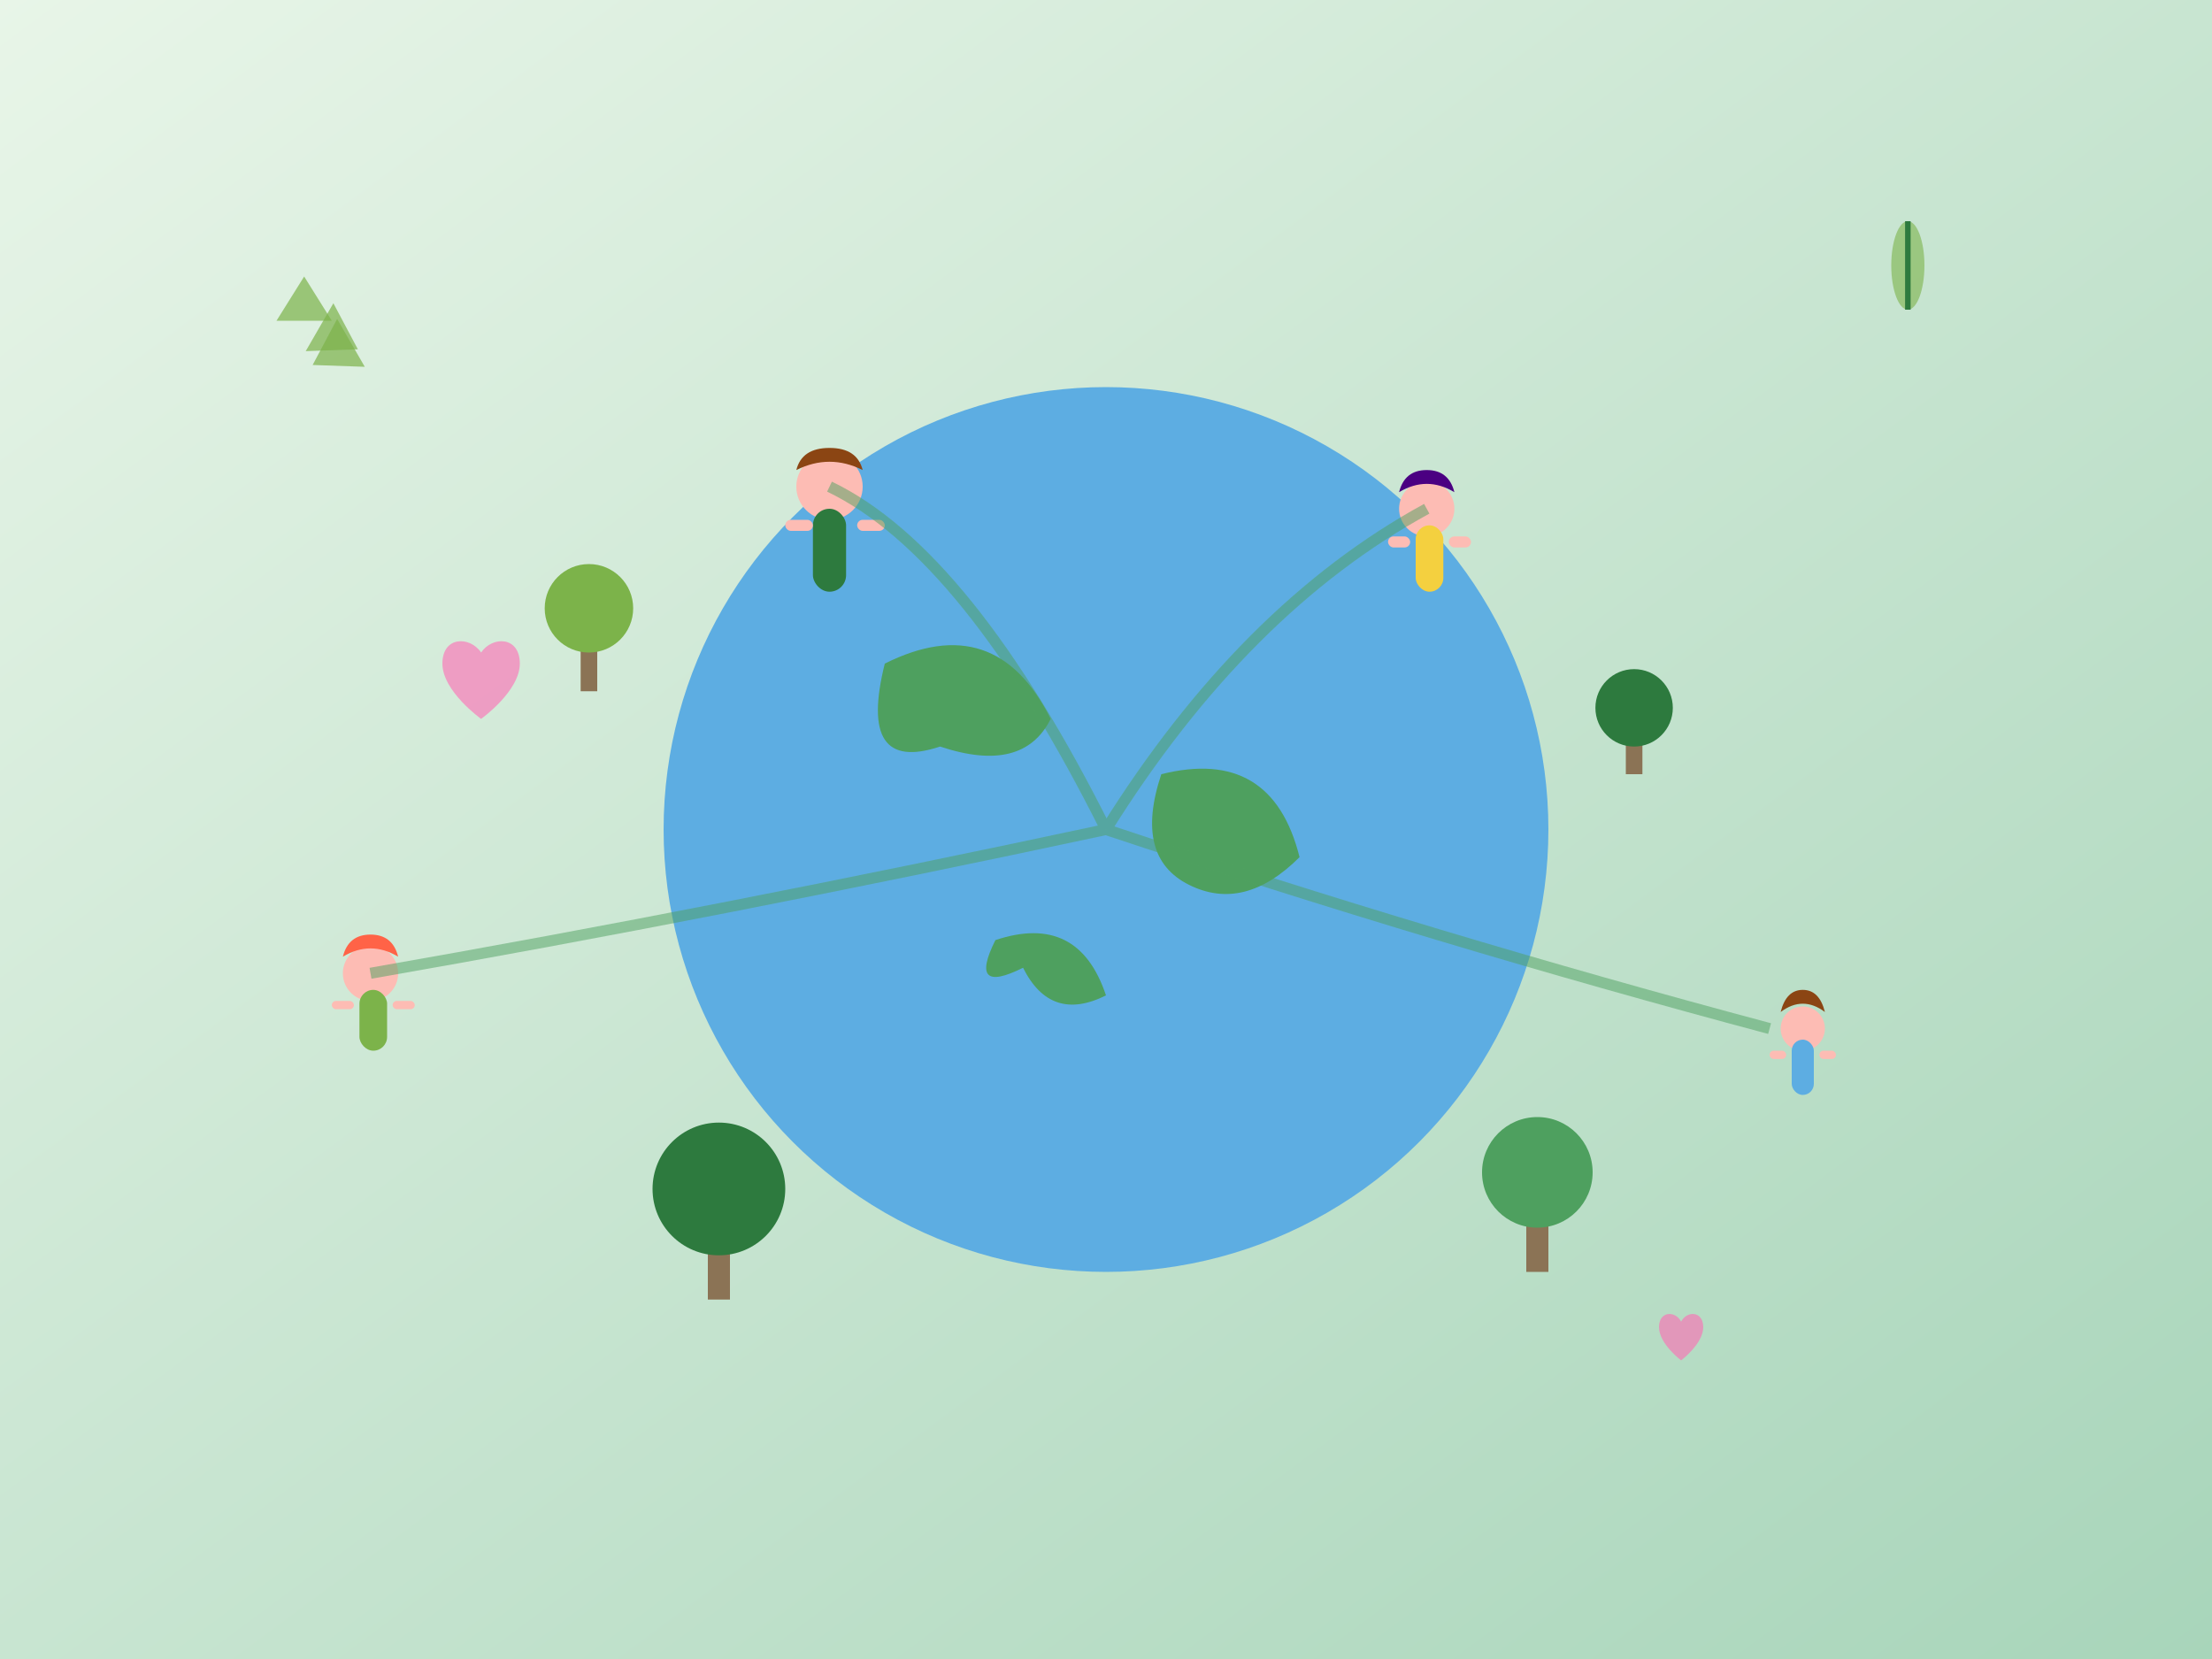
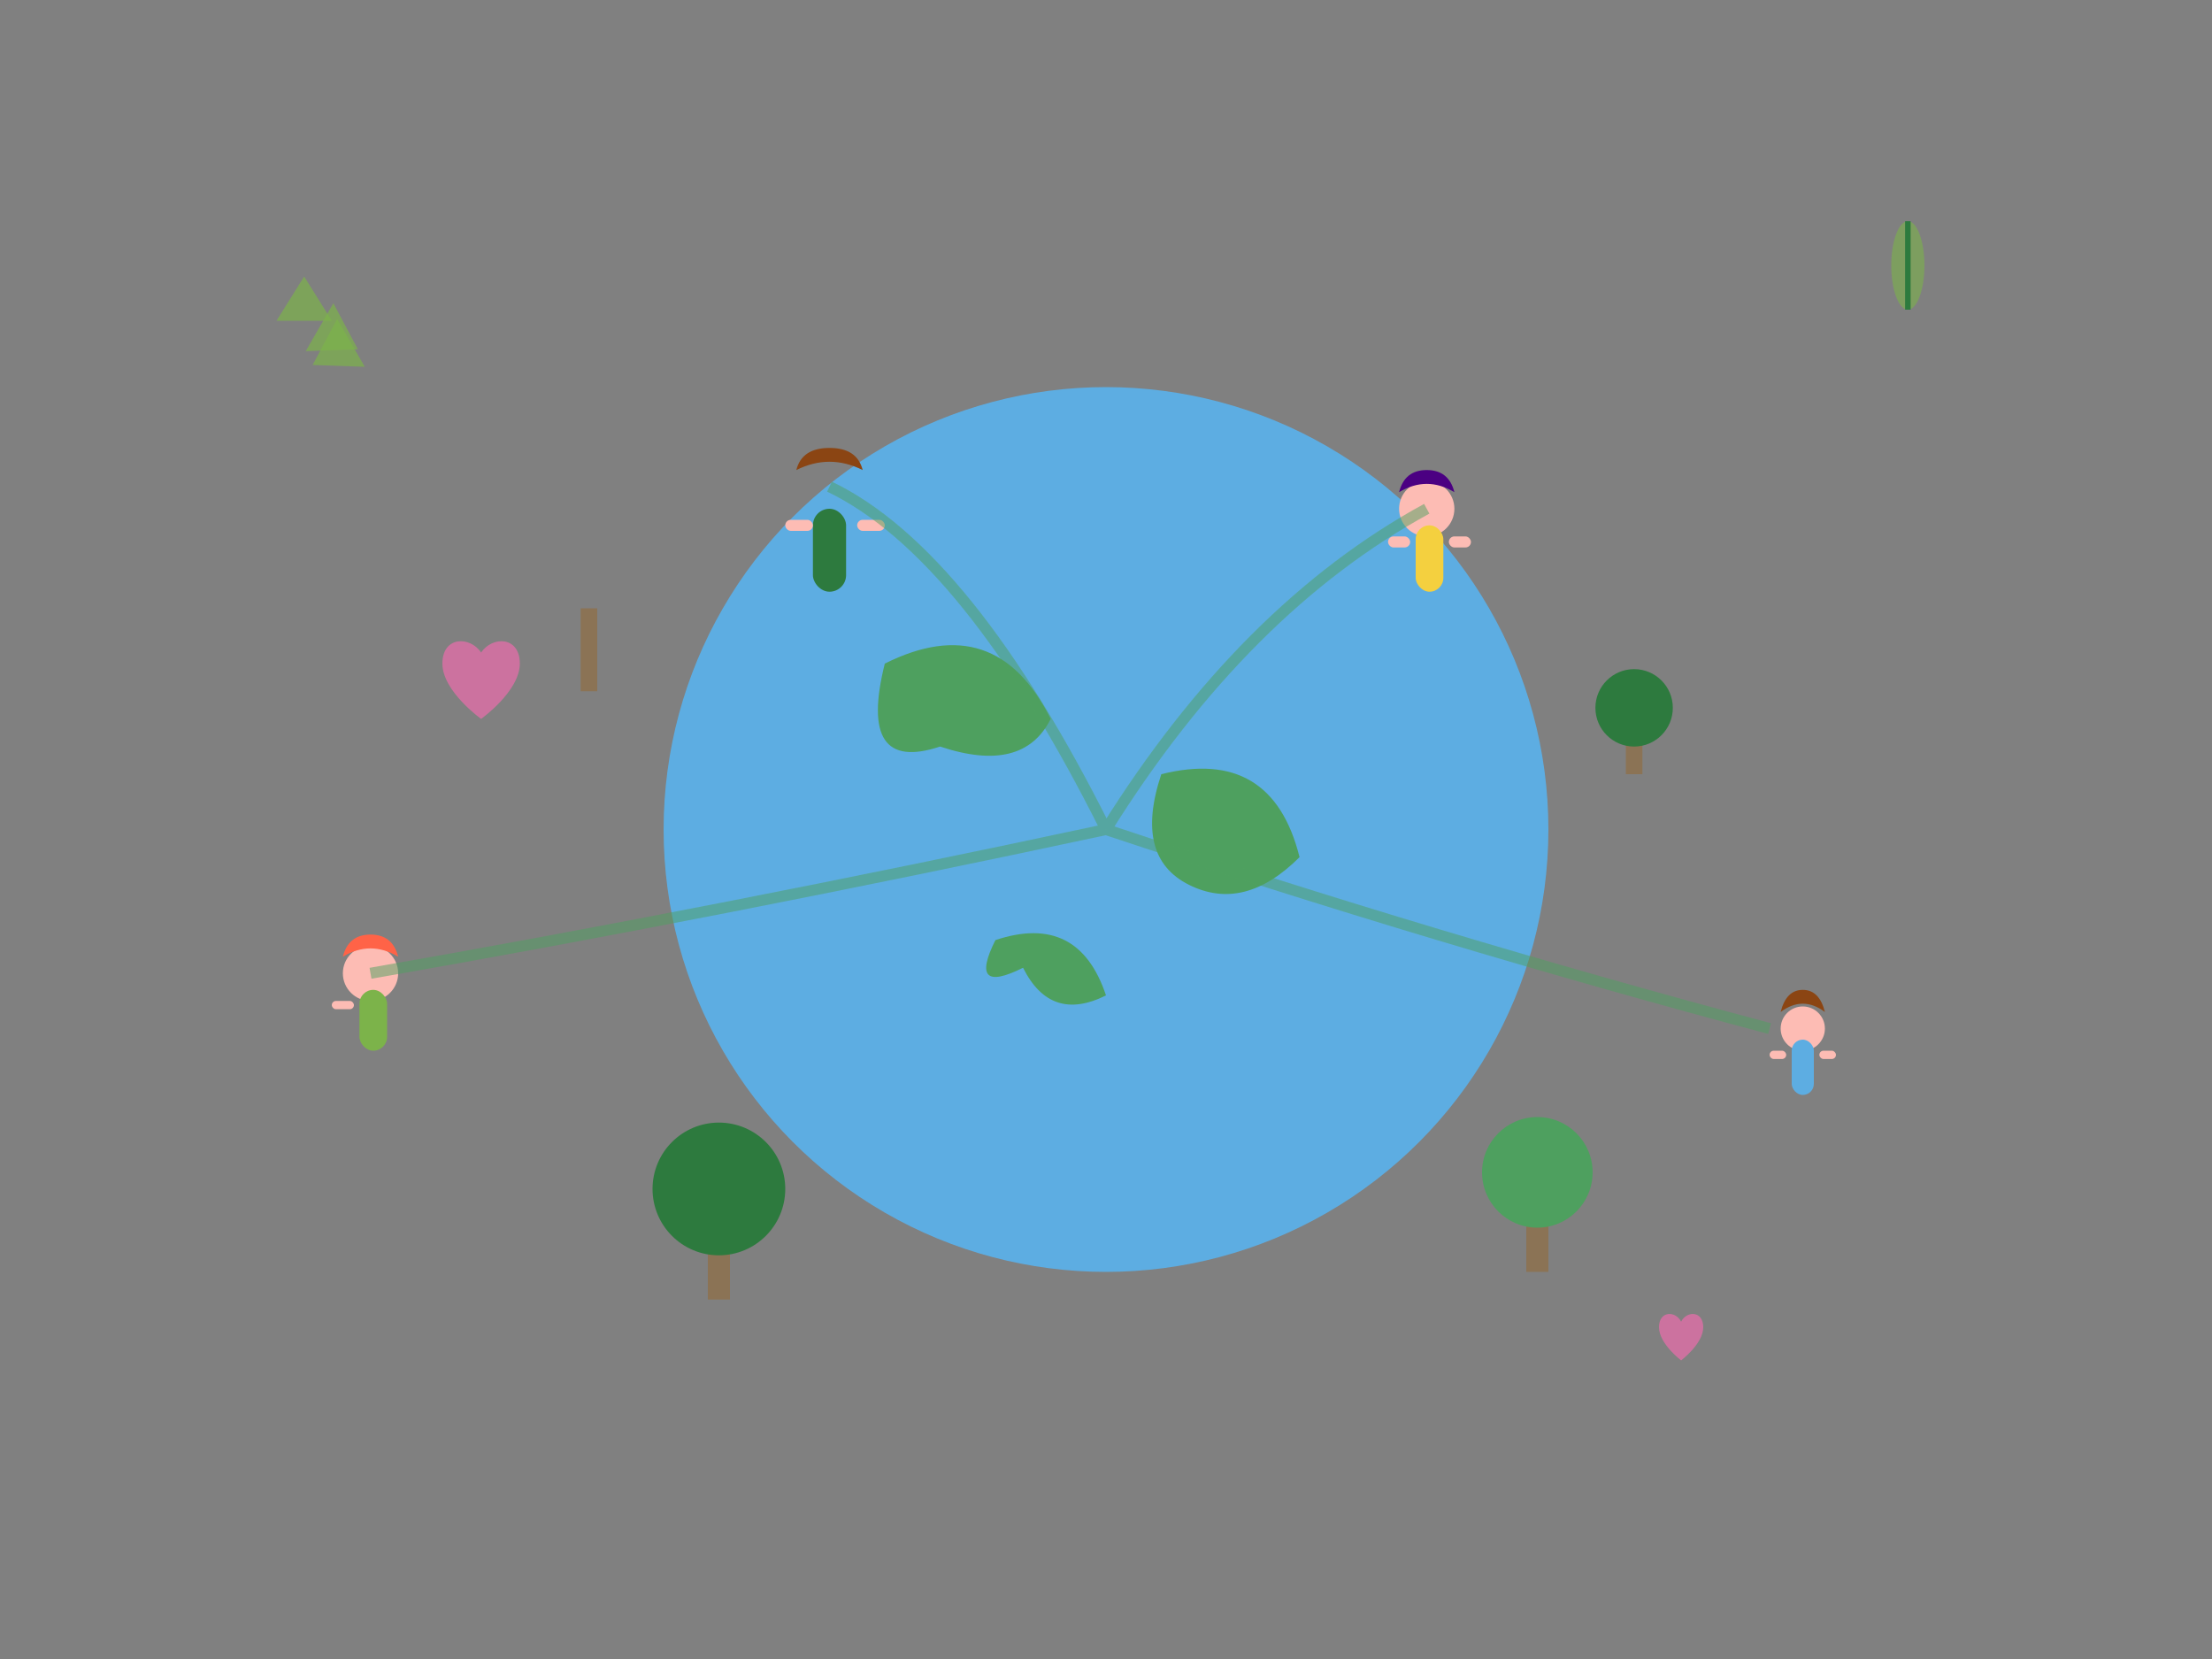
<svg xmlns="http://www.w3.org/2000/svg" viewBox="0 0 400 300" width="400" height="300">
  <rect x="0" y="0" width="400" height="300" fill="#808080" stroke="none" />
  <defs>
    <linearGradient id="envBg" x1="0%" y1="0%" x2="100%" y2="100%">
      <stop offset="0%" style="stop-color:#e8f5e8;stop-opacity:1" />
      <stop offset="100%" style="stop-color:#a8d5ba;stop-opacity:1" />
    </linearGradient>
  </defs>
-   <rect width="400" height="300" fill="url(#envBg)" />
  <circle cx="200" cy="150" r="80" fill="#5dade2" />
  <g fill="#4ea05f">
    <path d="M160 120 Q180 110 190 130 Q185 140 170 135 Q155 140 160 120" />
    <path d="M210 140 Q230 135 235 155 Q225 165 215 160 Q205 155 210 140" />
    <path d="M180 170 Q195 165 200 180 Q190 185 185 175 Q175 180 180 170" />
  </g>
  <g id="trees">
    <g transform="translate(120, 200)">
      <rect x="8" y="15" width="4" height="20" fill="#8b7355" />
      <circle cx="10" cy="15" r="12" fill="#2d7a3e" />
    </g>
    <g transform="translate(270, 200)">
      <rect x="6" y="12" width="4" height="18" fill="#8b7355" />
      <circle cx="8" cy="12" r="10" fill="#4ea05f" />
    </g>
    <g transform="translate(100, 100)">
      <rect x="5" y="10" width="3" height="15" fill="#8b7355" />
-       <circle cx="6.5" cy="10" r="8" fill="#7cb34a" />
    </g>
    <g transform="translate(290, 120)">
      <rect x="4" y="8" width="3" height="12" fill="#8b7355" />
      <circle cx="5.5" cy="8" r="7" fill="#2d7a3e" />
    </g>
  </g>
  <g id="teamMember1" transform="translate(140, 80)">
-     <circle cx="10" cy="8" r="6" fill="#fdbcb4" />
    <path d="M4 5 Q10 2 16 5 Q15 1 10 1 Q5 1 4 5" fill="#8b4513" />
    <rect x="7" y="12" width="6" height="15" rx="3" fill="#2d7a3e" />
    <rect x="2" y="14" width="5" height="2" rx="1" fill="#fdbcb4" />
    <rect x="15" y="14" width="5" height="2" rx="1" fill="#fdbcb4" />
  </g>
  <g id="teamMember2" transform="translate(250, 85)">
    <circle cx="8" cy="7" r="5" fill="#fdbcb4" />
    <path d="M3 4 Q8 1 13 4 Q12 0 8 0 Q4 0 3 4" fill="#4b0082" />
    <rect x="6" y="10" width="5" height="12" rx="2.5" fill="#f4d03f" />
    <rect x="1" y="12" width="4" height="2" rx="1" fill="#fdbcb4" />
    <rect x="12" y="12" width="4" height="2" rx="1" fill="#fdbcb4" />
  </g>
  <g id="teamMember3" transform="translate(320, 180)">
    <circle cx="6" cy="6" r="4" fill="#fdbcb4" />
    <path d="M2 3 Q6 0 10 3 Q9 -1 6 -1 Q3 -1 2 3" fill="#8b4513" />
    <rect x="4" y="8" width="4" height="10" rx="2" fill="#5dade2" />
    <rect x="0" y="10" width="3" height="1.5" rx="0.75" fill="#fdbcb4" />
    <rect x="9" y="10" width="3" height="1.5" rx="0.75" fill="#fdbcb4" />
  </g>
  <g id="teamMember4" transform="translate(60, 170)">
    <circle cx="7" cy="6" r="5" fill="#fdbcb4" />
    <path d="M2 3 Q7 0 12 3 Q11 -1 7 -1 Q3 -1 2 3" fill="#ff6347" />
    <rect x="5" y="9" width="5" height="11" rx="2.5" fill="#7cb34a" />
    <rect x="0" y="11" width="4" height="1.5" rx="0.75" fill="#fdbcb4" />
-     <rect x="11" y="11" width="4" height="1.5" rx="0.75" fill="#fdbcb4" />
  </g>
  <g stroke="#4ea05f" stroke-width="2" opacity="0.5" fill="none">
    <path d="M150 88 Q175 100 200 150" />
    <path d="M258 92 Q225 110 200 150" />
    <path d="M320 186 Q260 170 200 150" />
    <path d="M67 176 Q130 165 200 150" />
  </g>
  <g fill="#7cb34a">
    <g transform="translate(50, 50)">
      <path d="M5 0 L10 8 L0 8 Z" opacity="0.7" />
      <path d="M15 5 L20 13 L10 13 Z" opacity="0.7" transform="rotate(120 12.5 9)" />
      <path d="M10 10 L15 18 L5 18 Z" opacity="0.7" transform="rotate(240 10 14)" />
    </g>
    <g transform="translate(340, 40)">
      <ellipse cx="5" cy="8" rx="3" ry="8" opacity="0.6" />
      <line x1="5" y1="0" x2="5" y2="16" stroke="#2d7a3e" stroke-width="1" />
    </g>
  </g>
  <g fill="#ff69b4" opacity="0.6">
    <path d="M80 120 C80 115, 85 115, 87 118 C89 115, 94 115, 94 120 C94 125, 87 130, 87 130 C87 130, 80 125, 80 120 Z" />
    <path d="M300 240 C300 237, 303 237, 304 239 C305 237, 308 237, 308 240 C308 243, 304 246, 304 246 C304 246, 300 243, 300 240 Z" />
  </g>
</svg>